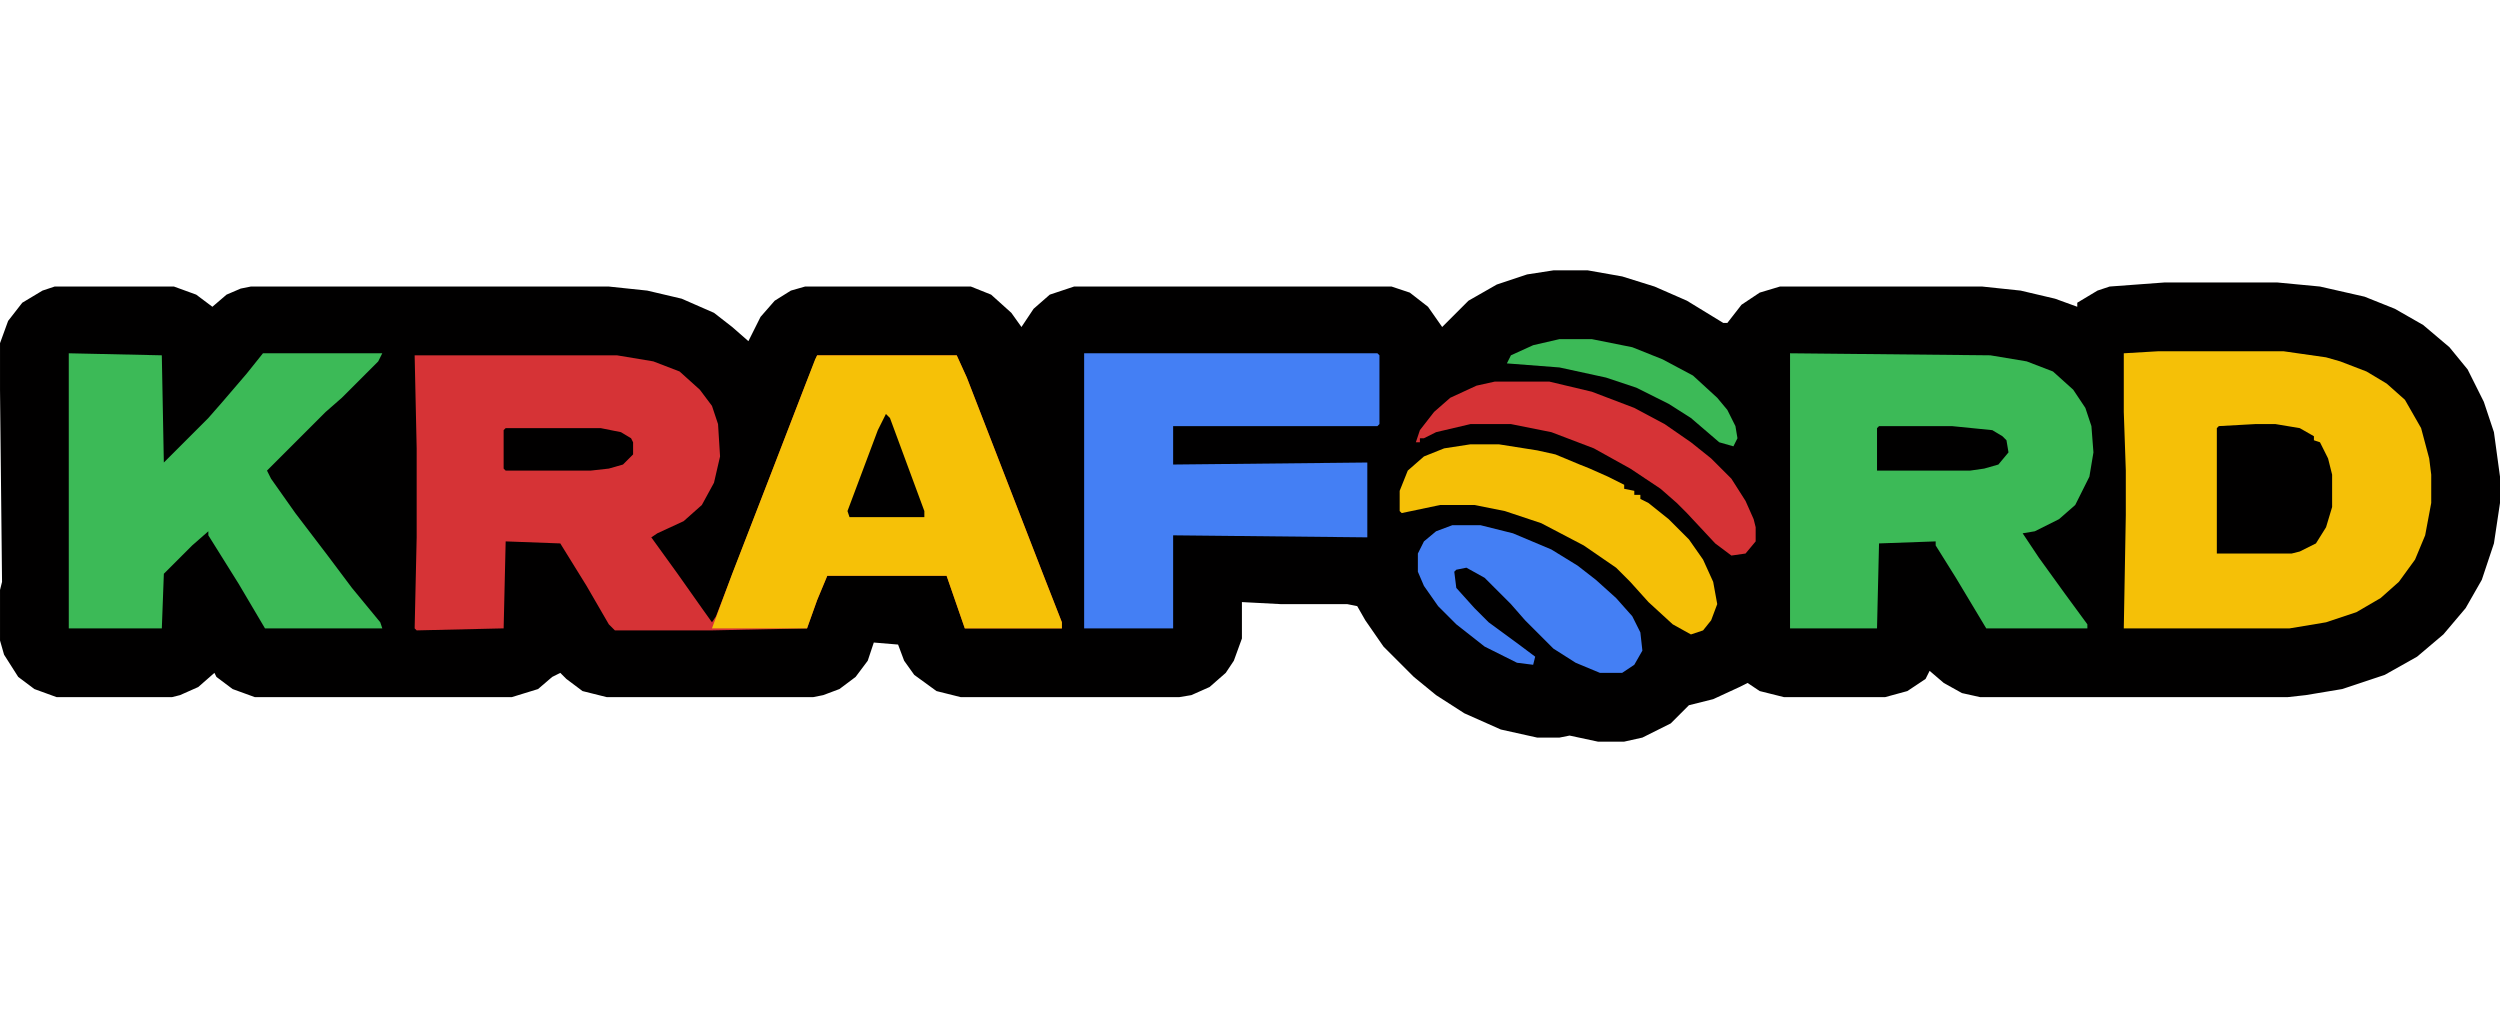
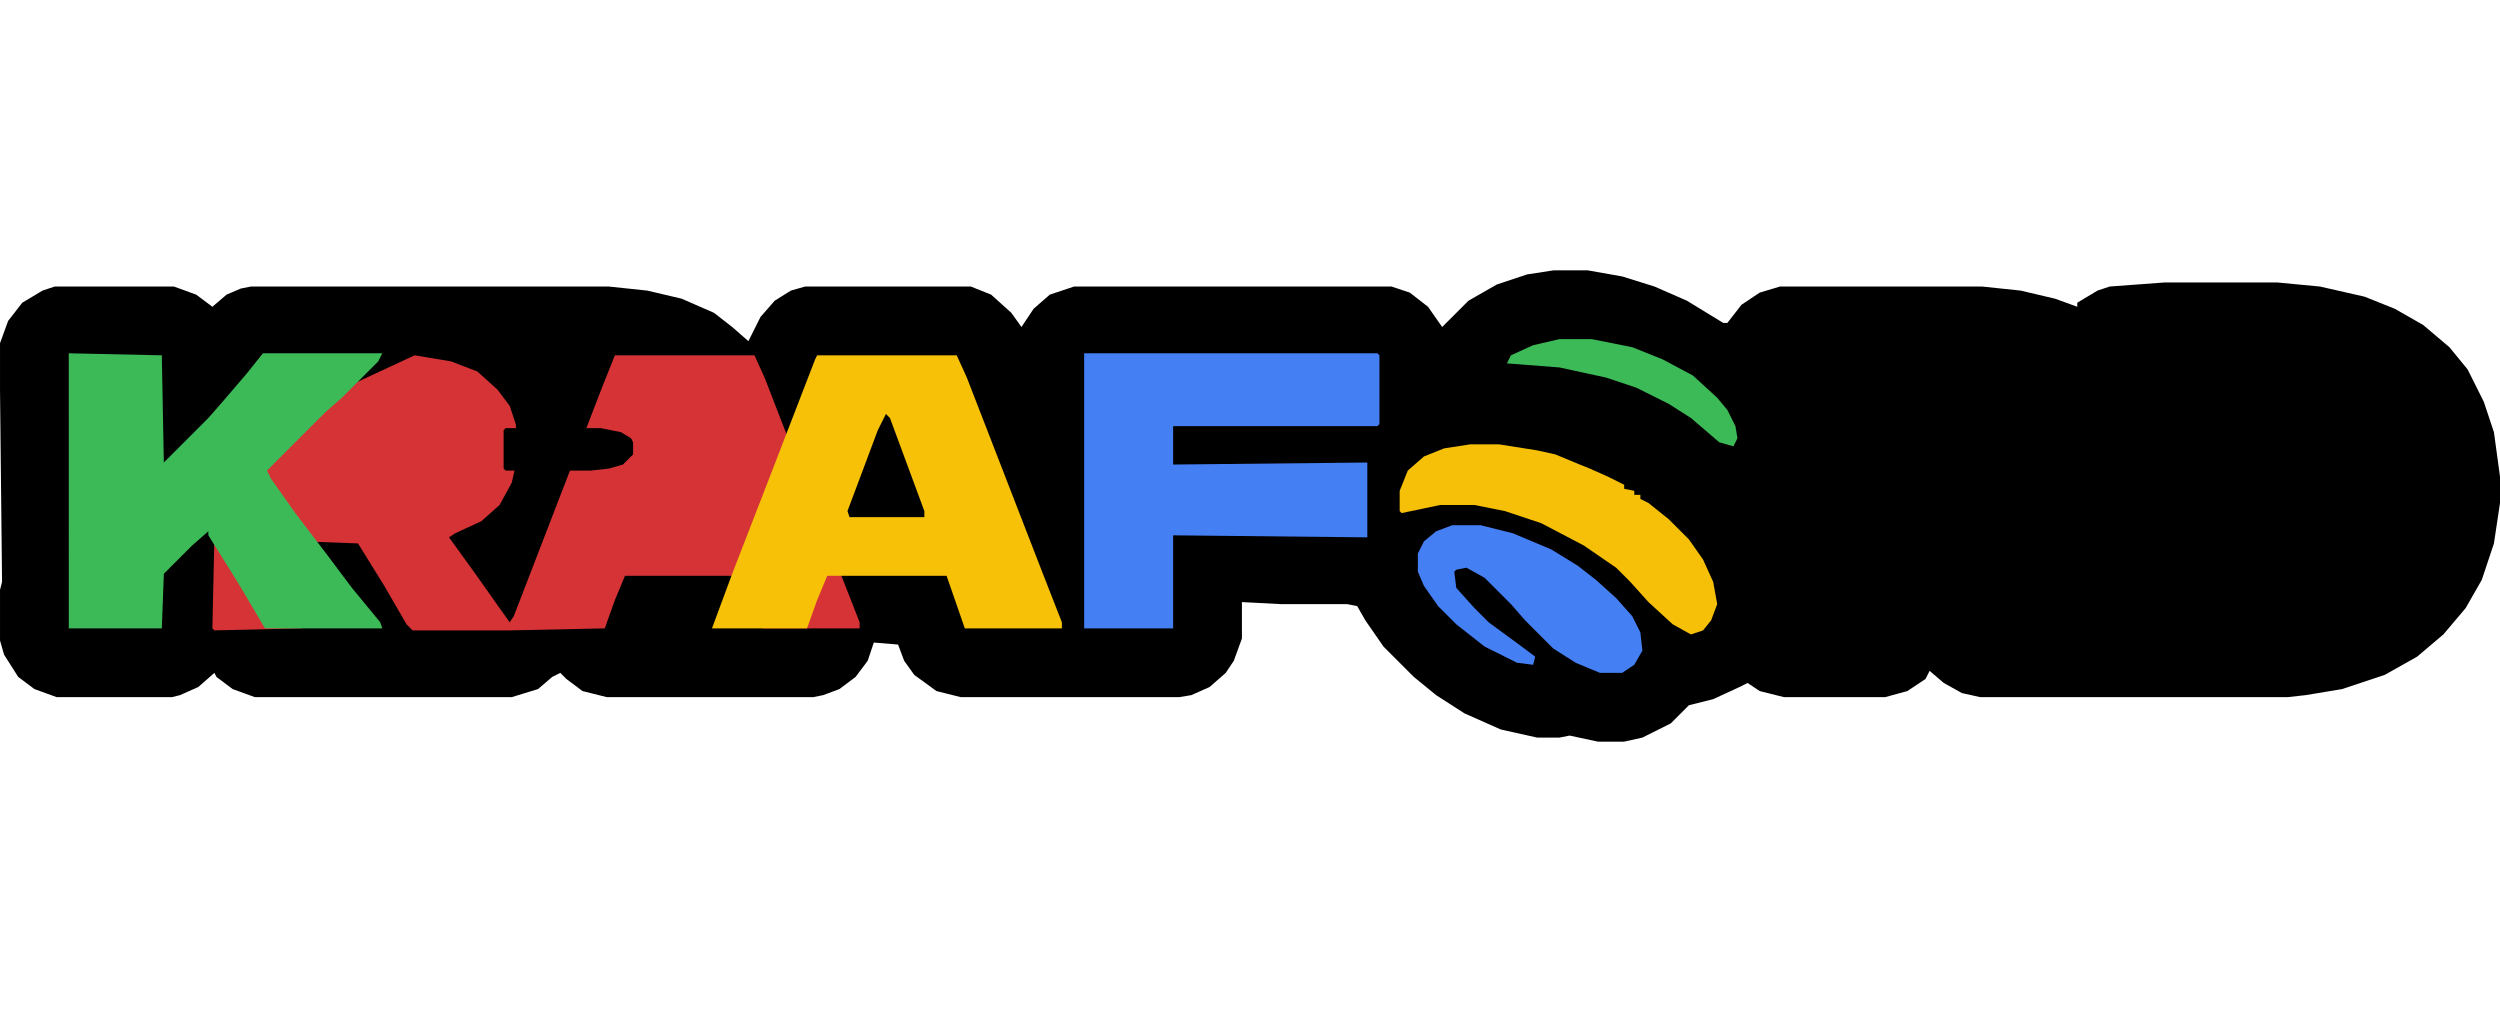
<svg xmlns="http://www.w3.org/2000/svg" height="1012" viewBox="406 297 1236 233" width="2500">
  <path d="m1174 297h17l17 3 16 5 16 7 18 11h2l7-9 9-6 10-3h100l19 2 17 4 11 4v-2l10-6 6-2 27-2h56l21 2 22 5 15 6 14 8 13 11 9 11 8 16 5 15 3 22v13l-3 20-6 18-8 14-11 13-13 11-16 9-21 7-18 3-9 1h-152l-9-2-9-5-7-6-2 4-9 6-11 3h-50l-12-3-6-4-4 2-13 6-12 3-9 9-14 7-9 2h-13l-14-3-5 1h-11l-18-4-18-8-14-9-11-9-15-15-9-13-4-7-5-1h-33l-19-1v18l-4 11-4 6-8 7-9 4-6 1h-108l-12-3-11-8-5-7-3-8-12-1-3 9-6 8-8 6-8 3-5 1h-102l-12-3-8-6-3-3-4 2-7 6-13 4h-127l-11-4-8-6-1-2-8 7-9 4-4 1h-57l-11-4-8-6-7-11-2-7v-25l1-4-1-95v-23l4-11 7-9 10-6 6-2h59l11 4 8 6 7-6 7-3 5-1h177l19 2 17 4 16 7 9 7 8 7 6-12 7-8 8-5 7-2h82l10 4 10 9 5 7 6-9 8-7 12-4h157l9 3 9 7 7 10 13-13 14-8 15-5z" fill="#010000" />
-   <path d="m611 339h100l18 3 13 5 10 9 6 8 3 9 1 16-3 13-6 11-9 8-13 6-3 2 13 18 12 17 5 7 2-3 44-114 6-15h69l5 11 38 98 9 23v3h-48l-9-26h-59l-5 12-5 14-47 1h-48l-3-3-11-19-13-21-27-1-1 43-43 1-1-1 1-45v-44z" fill="#d63336" />
-   <path d="m1473 337h62l21 3 7 2 13 5 10 6 9 8 8 14 4 15 1 8v14l-3 16-5 12-8 11-9 8-12 7-15 5-18 3h-82l1-56v-22l-1-29v-29z" fill="#f5c007" />
-   <path d="m1291 338 99 1 18 3 13 5 10 9 6 9 3 9 1 13-2 12-7 14-8 7-12 6-6 1 8 12 13 18 11 15v2h-50l-15-25-10-16v-2l-28 1-1 42h-43z" fill="#3cba57" />
+   <path d="m611 339l18 3 13 5 10 9 6 8 3 9 1 16-3 13-6 11-9 8-13 6-3 2 13 18 12 17 5 7 2-3 44-114 6-15h69l5 11 38 98 9 23v3h-48l-9-26h-59l-5 12-5 14-47 1h-48l-3-3-11-19-13-21-27-1-1 43-43 1-1-1 1-45v-44z" fill="#d63336" />
  <path d="m810 339h69l5 11 38 98 9 23v3h-48l-9-26h-59l-5 12-5 14h-47l10-27 19-49 22-57z" fill="#f6c107" />
  <path d="m440 338 46 1 1 53 22-22 7-8 12-14 8-10h59l-2 4-18 18-8 7-29 29 2 4 12 17 16 21 12 16 14 17 1 3h-58l-13-22-15-24v-2l-8 7-14 14-1 27h-46z" fill="#3cba57" />
  <path d="m942 338h145l1 1v34l-1 1h-101v19l96-1v37l-96-1v46h-44z" fill="#447ff4" />
  <path d="m1133 383h14l19 3 9 2 12 5 5 2 9 4 8 4v2l5 1v2h3v2l4 2 10 8 10 10 7 10 5 11 2 11-3 8-4 5-6 2-9-5-12-11-9-10-7-7-16-11-21-11-18-6-15-3h-17l-19 4-1-1v-10l4-10 8-7 10-4z" fill="#f5c007" />
  <path d="m1124 423h14l16 4 19 8 13 8 9 7 10 9 8 9 4 8 1 9-4 7-6 4h-11l-12-5-11-7-14-14-7-8-13-13-9-5-5 1-1 1 1 8 9 10 7 7 15 11 8 6-1 4-8-1-16-8-14-11-9-9-7-10-3-7v-9l3-6 6-5z" fill="#447ff4" />
-   <path d="m1145 352h27l21 5 21 8 15 8 13 9 10 8 10 10 7 11 4 9 1 4v7l-5 6-7 1-8-6-14-15-5-5-8-7-15-10-18-10-21-8-20-4h-20l-17 4-6 3h-2v2h-2l2-6 7-9 8-7 13-6z" fill="#d63336" />
  <path d="m1521 373h10l12 2 7 4v2l3 1 4 8 2 8v16l-3 10-5 8-8 4-4 1h-37v-62l1-1z" fill="#010000" />
  <path d="m1177 331h16l20 4 15 6 15 8 12 11 5 6 4 8 1 6-2 4-7-2-14-12-11-7-16-8-15-5-23-5-26-2 2-4 11-5z" fill="#3cba57" />
  <path d="m1335 374h36l20 2 5 3 2 2 1 6-5 6-7 2-7 1h-46v-21zm-679 1h47l10 2 5 3 1 2v6l-5 5-7 2-9 1h-42l-1-1v-19zm188-7 2 2 17 46v3h-37l-1-3 15-40z" fill="#010000" />
</svg>